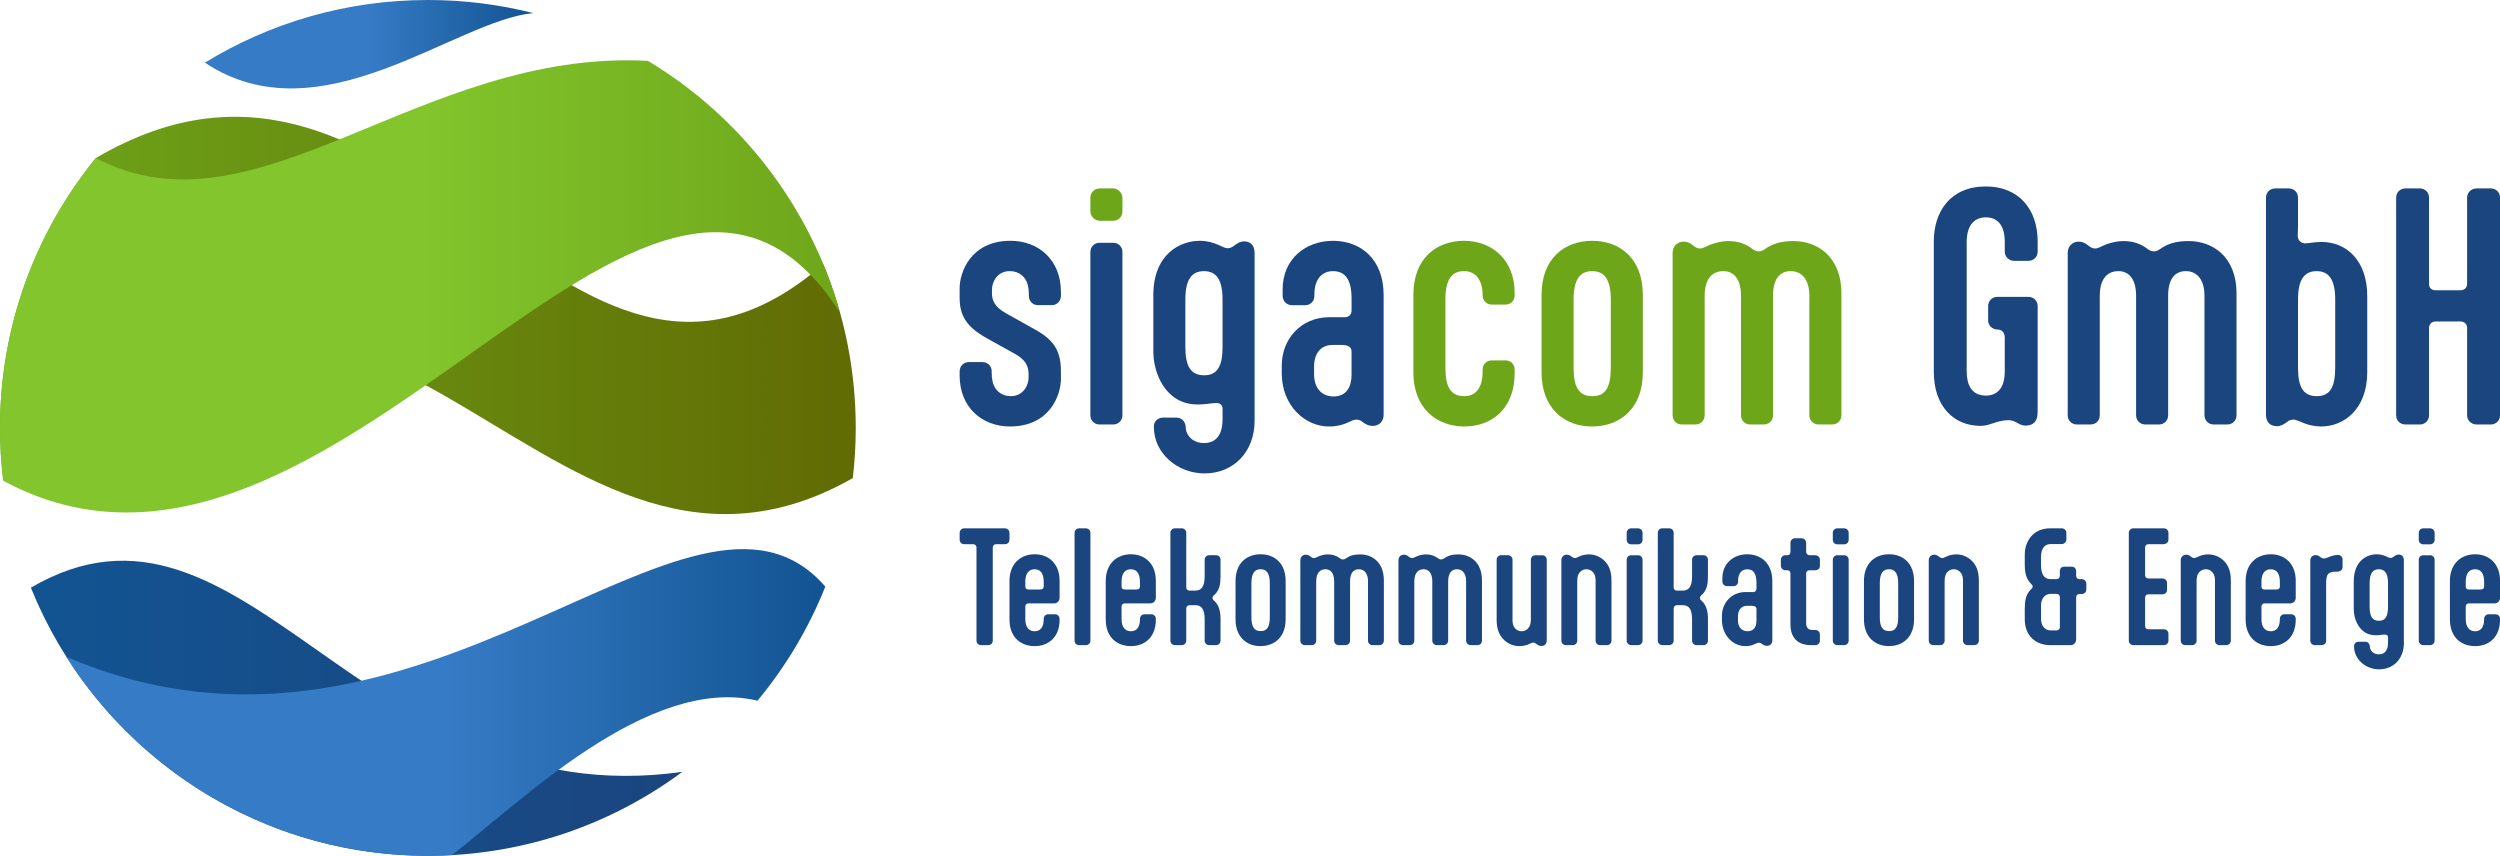
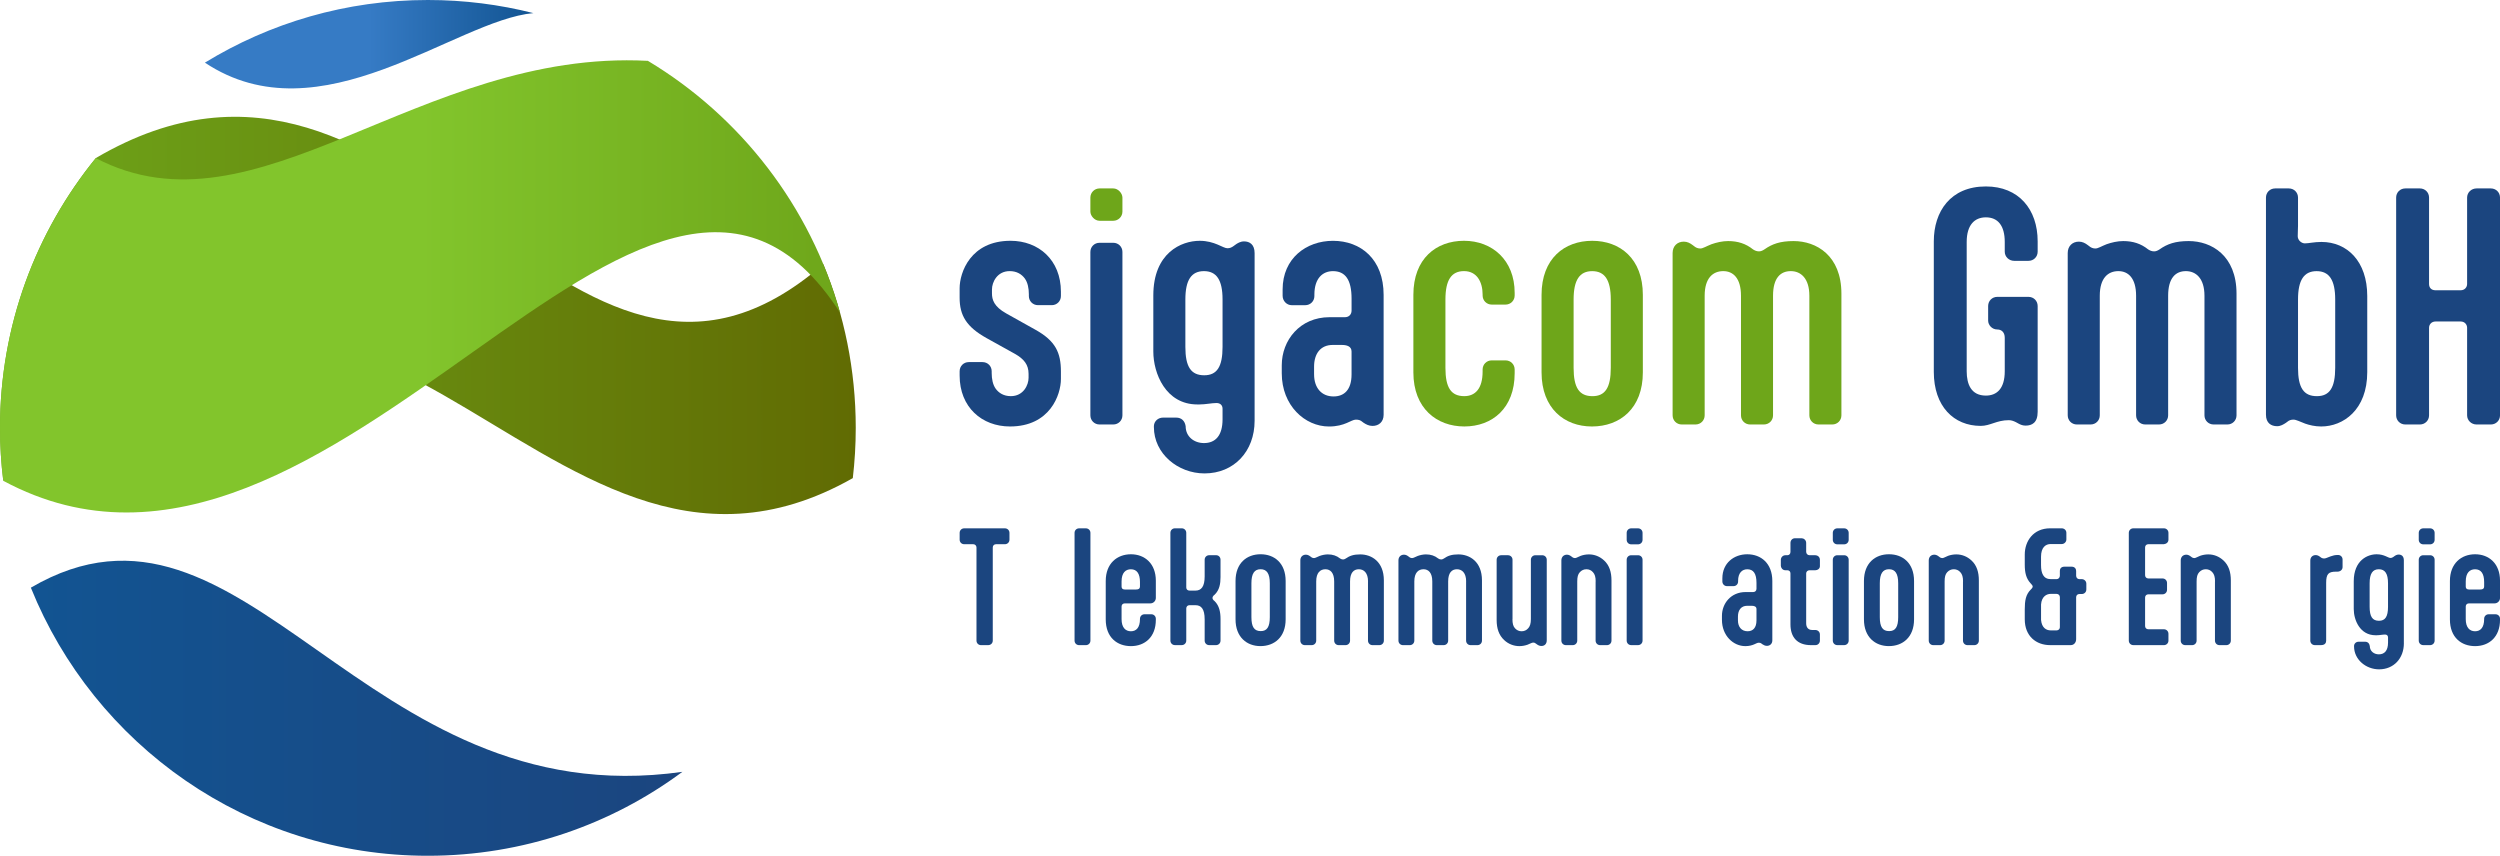
<svg xmlns="http://www.w3.org/2000/svg" id="b" viewBox="0 0 140 47.923">
  <defs>
    <style>.i{fill:url(#h);}.j{fill:url(#f);}.k{fill:url(#g);}.l{fill:#6ea61a;}.m{fill:url(#e);}.n{fill:#1b457f;}.o{fill:url(#d);}</style>
    <linearGradient id="d" x1="1.728" y1="39.662" x2="38.215" y2="39.662" gradientUnits="userSpaceOnUse">
      <stop offset="0" stop-color="#125492" />
      <stop offset="1" stop-color="#1b457f" />
    </linearGradient>
    <linearGradient id="e" x1="0" y1="17.665" x2="47.923" y2="17.665" gradientUnits="userSpaceOnUse">
      <stop offset="0" stop-color="#6ea61a" />
      <stop offset="1" stop-color="#616b03" />
    </linearGradient>
    <linearGradient id="f" x1="0" y1="16.038" x2="47.044" y2="16.038" gradientUnits="userSpaceOnUse">
      <stop offset=".5" stop-color="#82c52c" />
      <stop offset="1" stop-color="#6ea61a" />
    </linearGradient>
    <linearGradient id="g" x1="11.474" y1="2.475" x2="29.868" y2="2.475" gradientUnits="userSpaceOnUse">
      <stop offset=".5" stop-color="#367bc5" />
      <stop offset="1" stop-color="#125492" />
    </linearGradient>
    <linearGradient id="h" x1="3.714" y1="39.336" x2="46.219" y2="39.336" gradientUnits="userSpaceOnUse">
      <stop offset=".5" stop-color="#367bc5" />
      <stop offset="1" stop-color="#125492" />
    </linearGradient>
  </defs>
  <g id="c">
    <g>
      <g>
        <path class="o" d="M1.728,32.909c3.545,8.801,12.163,15.014,22.233,15.014,5.339,0,10.27-1.747,14.253-4.7C20.24,45.769,13.738,25.894,1.728,32.909Z" />
        <path class="m" d="M46.105,14.794C31.612,27.369,23.129-1.572,5.365,8.852,2.011,12.975,0,18.233,0,23.961c0,1.003,.063,1.992,.182,2.963,20.284-22.7,29.687,10.003,47.575-.149,.108-.923,.165-1.862,.165-2.814,0-3.248-.647-6.343-1.818-9.168Z" />
        <path class="j" d="M47.044,17.512c-1.663-5.963-5.573-10.988-10.762-14.105-12.816-.674-21.891,10.164-30.919,5.447C2.011,12.977,0,18.234,0,23.961c0,1.004,.063,1.993,.183,2.964C18.745,36.909,36.282,.739,47.044,17.512Z" />
        <path class="k" d="M29.868,.734c-1.89-.479-3.868-.734-5.907-.734-4.575,0-8.851,1.283-12.487,3.508C17.943,7.818,25.475,1.135,29.868,.734Z" />
-         <path class="i" d="M3.714,36.779c4.249,6.698,11.728,11.144,20.247,11.144,.453,0,.902-.014,1.348-.038,3.762-2.898,11.001-10.099,17.113-8.647,1.577-1.903,2.864-4.055,3.796-6.387-7.472-8.598-22.482,12.547-42.505,3.928Z" />
      </g>
      <g>
        <g>
          <g>
            <path class="n" d="M57.6,20.935c0-.513-.256-.833-.769-1.122l-1.586-.881c-1.122-.625-1.506-1.266-1.506-2.259v-.529c0-.881,.609-2.66,2.852-2.66,1.57,0,2.82,1.074,2.82,2.852v.24c0,.288-.224,.513-.513,.513h-.769c-.289,0-.513-.224-.513-.513v-.096c0-.336-.064-.657-.224-.881-.176-.24-.449-.417-.849-.417-.705,0-.993,.625-.993,1.025v.224c0,.352,.112,.737,.801,1.122l1.634,.913c1.122,.625,1.426,1.282,1.426,2.339v.417c0,.881-.609,2.66-2.852,2.66-1.57,0-2.82-1.074-2.82-2.852v-.24c0-.288,.224-.513,.513-.513h.769c.289,0,.513,.224,.513,.513v.096c0,.336,.064,.657,.224,.881,.176,.24,.449,.417,.849,.417,.705,0,.993-.625,.993-1.025v-.224Z" />
            <path class="n" d="M61.061,14.109c0-.288,.224-.513,.513-.513h.769c.289,0,.513,.224,.513,.513v9.149c0,.288-.224,.513-.513,.513h-.769c-.288,0-.513-.224-.513-.513V14.109Z" />
            <path class="n" d="M70.258,23.563c0,1.714-1.154,2.948-2.804,2.948-1.49,0-2.836-1.106-2.836-2.596v-.064c.016-.272,.24-.465,.513-.465h.737c.288,0,.481,.176,.529,.481,0,.593,.481,.945,1.025,.945,.641,0,1.041-.417,1.041-1.33v-.593c0-.208-.144-.32-.336-.32-.272,0-.609,.08-.961,.08h-.112c-1.779,0-2.468-1.746-2.468-2.964v-3.14c0-2.387,1.57-3.06,2.596-3.06,.849,0,1.298,.417,1.554,.417,.144,0,.24-.048,.352-.128l.064-.048c.144-.112,.32-.208,.513-.208,.305,0,.593,.16,.593,.657v9.389Zm-1.795-4.134v-2.66c0-1.089-.336-1.586-1.041-1.586s-1.041,.497-1.041,1.586v2.66c0,1.122,.32,1.586,1.057,1.586,.705,0,1.025-.465,1.025-1.586Z" />
            <path class="n" d="M76.858,23.851c-.192,0-.352-.08-.497-.176l-.064-.048c-.112-.096-.208-.128-.368-.128-.272,0-.609,.385-1.506,.385-1.346,0-2.644-1.17-2.644-2.98v-.449c0-1.394,1.009-2.692,2.676-2.692h.865c.224,0,.368-.16,.368-.368v-.673c0-1.058-.352-1.538-1.041-1.538-.577,0-1.041,.401-1.041,1.314v.08c0,.288-.224,.513-.513,.513h-.753c-.288,0-.513-.24-.513-.529v-.352c0-1.746,1.33-2.724,2.82-2.724,1.554,0,2.836,1.025,2.836,3.028v6.713c0,.401-.272,.625-.625,.625Zm-3.269-2.884c0,.753,.417,1.234,1.089,1.234,.593,0,1.009-.368,1.009-1.234v-1.282c0-.304-.288-.368-.545-.368h-.513c-.673,0-1.041,.481-1.041,1.218v.433Z" />
            <path class="l" d="M80.944,16.769v3.829c0,1.122,.32,1.586,1.057,1.586,.609,0,1.025-.417,1.025-1.378v-.112c0-.288,.224-.513,.513-.513h.769c.289,0,.513,.224,.513,.513v.208c0,1.955-1.25,2.98-2.82,2.98-1.538,0-2.852-1.009-2.852-3.028v-4.342c0-2.035,1.282-3.028,2.836-3.028,1.57,0,2.836,1.074,2.836,2.916v.144c0,.288-.224,.513-.513,.513h-.769c-.288,0-.513-.224-.513-.513v-.048c0-.705-.32-1.314-1.041-1.314-.705,0-1.041,.497-1.041,1.586Z" />
            <path class="l" d="M86.327,20.855v-4.342c0-2.035,1.282-3.028,2.836-3.028s2.836,.993,2.836,3.028v4.342c0,2.019-1.282,3.028-2.852,3.028-1.538,0-2.82-1.009-2.82-3.028Zm3.877-.256v-3.829c0-1.089-.336-1.586-1.041-1.586s-1.041,.497-1.041,1.586v3.829c0,1.122,.32,1.586,1.057,1.586,.705,0,1.025-.465,1.025-1.586Z" />
            <path class="l" d="M101.324,16.561c0-.977-.481-1.378-1.041-1.378-.577,0-.993,.385-.993,1.378v6.697c0,.288-.224,.513-.513,.513h-.769c-.289,0-.513-.224-.513-.513v-6.697c0-.977-.433-1.378-.993-1.378-.577,0-1.041,.385-1.041,1.378v6.697c0,.288-.224,.513-.513,.513h-.769c-.289,0-.513-.224-.513-.513V14.173c0-.401,.272-.641,.625-.641,.192,0,.352,.08,.497,.192l.064,.048c.112,.096,.224,.144,.368,.144s.336-.128,.625-.24c.272-.096,.609-.176,.929-.176,.545,0,.993,.144,1.394,.465,.096,.064,.208,.112,.336,.112,.112,0,.208-.048,.305-.112,.433-.304,.881-.465,1.634-.465,1.266,0,2.676,.801,2.676,2.948v6.81c0,.288-.224,.513-.513,.513h-.769c-.288,0-.513-.224-.513-.513v-6.697Z" />
            <path class="n" d="M108.293,20.823v-7.306c0-1.666,.929-3.076,2.916-3.076,1.843,0,2.9,1.282,2.9,3.076v.577c0,.288-.224,.513-.513,.513h-.801c-.288,0-.529-.224-.529-.513v-.545c0-.913-.384-1.378-1.057-1.378-.625,0-1.074,.417-1.074,1.378v7.242c0,.737,.256,1.362,1.074,1.362,.609,0,1.057-.385,1.057-1.362v-1.875c0-.304-.176-.465-.417-.465-.304,0-.513-.256-.513-.497v-.817c0-.288,.224-.513,.513-.513h1.747c.288,0,.513,.224,.513,.513v5.928c0,.609-.32,.769-.673,.769-.16,0-.272-.048-.368-.096l-.176-.096c-.128-.064-.256-.112-.401-.112-.673,0-1.041,.32-1.57,.32-1.506,0-2.628-1.09-2.628-3.028Z" />
            <path class="n" d="M123.45,16.561c0-.977-.481-1.378-1.041-1.378-.577,0-.993,.385-.993,1.378v6.697c0,.288-.224,.513-.513,.513h-.769c-.289,0-.513-.224-.513-.513v-6.697c0-.977-.433-1.378-.993-1.378-.577,0-1.041,.385-1.041,1.378v6.697c0,.288-.224,.513-.513,.513h-.769c-.289,0-.513-.224-.513-.513V14.173c0-.401,.272-.641,.625-.641,.192,0,.352,.08,.497,.192l.064,.048c.112,.096,.224,.144,.368,.144s.336-.128,.625-.24c.272-.096,.609-.176,.929-.176,.545,0,.993,.144,1.394,.465,.096,.064,.208,.112,.336,.112,.112,0,.208-.048,.305-.112,.433-.304,.881-.465,1.634-.465,1.266,0,2.676,.801,2.676,2.948v6.81c0,.288-.224,.513-.513,.513h-.769c-.288,0-.513-.224-.513-.513v-6.697Z" />
            <path class="n" d="M128.432,23.499c-.128,0-.24,.032-.352,.128l-.064,.048c-.144,.096-.305,.192-.497,.192-.336,0-.625-.176-.625-.641V11.065c0-.288,.224-.513,.513-.513h.769c.288,0,.513,.224,.513,.513v1.586c0,.208-.016,.32-.016,.577,0,.224,.208,.401,.4,.401,.224,0,.513-.08,.929-.08,1.442,0,2.564,1.089,2.564,3.028v4.262c0,2.115-1.346,3.044-2.58,3.044-.352,0-.673-.08-.897-.16-.304-.112-.497-.224-.657-.224Zm2.339-2.9v-3.829c0-1.089-.336-1.586-1.041-1.586s-1.041,.497-1.041,1.586v3.829c0,1.122,.32,1.586,1.057,1.586,.705,0,1.025-.465,1.025-1.586Z" />
            <path class="n" d="M134.184,11.065c0-.288,.224-.513,.513-.513h.817c.289,0,.513,.224,.513,.513v4.839c0,.192,.112,.352,.369,.352h1.394c.24,0,.368-.176,.368-.352v-4.839c0-.288,.24-.513,.529-.513h.801c.288,0,.513,.224,.513,.513v12.193c0,.288-.224,.513-.513,.513h-.801c-.288,0-.529-.224-.529-.513v-4.903c0-.176-.128-.352-.368-.352h-1.394c-.24,0-.369,.176-.369,.352v4.903c0,.288-.224,.513-.513,.513h-.817c-.289,0-.513-.224-.513-.513V11.065Z" />
          </g>
          <g>
            <path class="n" d="M56.276,29.587c.143,0,.254,.111,.254,.254v.381c0,.143-.111,.254-.254,.254h-.499c-.111,0-.182,.079-.182,.182v5.216c0,.143-.111,.254-.262,.254h-.396c-.143,0-.254-.111-.254-.254v-5.216c0-.103-.079-.182-.182-.182h-.507c-.143,0-.254-.111-.254-.254v-.381c0-.143,.111-.254,.254-.254h2.283Z" />
-             <path class="n" d="M57.6,33.789c-.111,0-.182,.071-.182,.174v.706c0,.468,.214,.682,.523,.682,.301,0,.507-.206,.507-.682v-.016c0-.143,.111-.254,.254-.254h.381c.143,0,.254,.111,.254,.254v.056c0,.967-.618,1.474-1.395,1.474-.761,0-1.411-.476-1.411-1.498v-2.148c0-.991,.642-1.498,1.411-1.498s1.395,.515,1.395,1.482v.967c0,.151-.127,.301-.301,.301h-1.435Zm-.182-.951c0,.143,.095,.174,.182,.174h.626c.119,0,.222-.024,.222-.182v-.238c0-.468-.174-.713-.507-.713-.293,0-.523,.19-.523,.682v.277Z" />
            <path class="n" d="M61.064,35.874c0,.143-.111,.254-.254,.254h-.381c-.143,0-.254-.111-.254-.254v-6.033c0-.143,.111-.254,.254-.254h.381c.143,0,.254,.111,.254,.254v6.033Z" />
            <path class="n" d="M62.99,33.789c-.111,0-.182,.071-.182,.174v.706c0,.468,.214,.682,.523,.682,.301,0,.507-.206,.507-.682v-.016c0-.143,.111-.254,.254-.254h.381c.143,0,.254,.111,.254,.254v.056c0,.967-.618,1.474-1.395,1.474-.761,0-1.411-.476-1.411-1.498v-2.148c0-.991,.642-1.498,1.411-1.498s1.395,.515,1.395,1.482v.967c0,.151-.127,.301-.301,.301h-1.435Zm-.182-.951c0,.143,.095,.174,.182,.174h.626c.119,0,.222-.024,.222-.182v-.238c0-.468-.174-.713-.507-.713-.293,0-.523,.19-.523,.682v.277Z" />
            <path class="n" d="M68.35,32.298c0,.404-.063,.745-.325,.999l-.071,.063c-.04,.048-.055,.087-.055,.127s.016,.079,.055,.119l.071,.063c.254,.254,.325,.603,.325,.999v1.205c0,.143-.111,.254-.254,.254h-.381c-.143,0-.254-.111-.254-.254v-1.189c0-.594-.198-.793-.515-.793h-.341c-.103,0-.174,.079-.174,.182v1.799c0,.143-.111,.254-.254,.254h-.381c-.143,0-.254-.111-.254-.254v-6.033c0-.143,.111-.254,.254-.254h.381c.143,0,.254,.111,.254,.254v3.06c0,.103,.071,.174,.182,.174h.333c.325,0,.515-.222,.515-.793v-.935c0-.143,.111-.254,.254-.254h.388c.143,0,.246,.111,.246,.254v.951Z" />
            <path class="n" d="M69.19,34.684v-2.148c0-1.007,.634-1.498,1.403-1.498s1.403,.492,1.403,1.498v2.148c0,.999-.634,1.498-1.411,1.498-.761,0-1.395-.499-1.395-1.498Zm1.919-.127v-1.895c0-.539-.167-.785-.515-.785s-.515,.246-.515,.785v1.895c0,.555,.159,.785,.523,.785,.349,0,.507-.23,.507-.785Z" />
            <path class="n" d="M76.61,32.56c0-.484-.238-.682-.515-.682-.285,0-.492,.19-.492,.682v3.314c0,.143-.111,.254-.254,.254h-.381c-.143,0-.254-.111-.254-.254v-3.314c0-.484-.214-.682-.491-.682-.285,0-.515,.19-.515,.682v3.314c0,.143-.111,.254-.254,.254h-.381c-.143,0-.254-.111-.254-.254v-4.495c0-.198,.135-.317,.309-.317,.095,0,.174,.04,.246,.095l.032,.024c.056,.048,.111,.071,.182,.071s.166-.063,.309-.119c.135-.048,.301-.087,.46-.087,.269,0,.491,.071,.69,.23,.047,.032,.103,.055,.166,.055,.056,0,.103-.024,.151-.055,.214-.151,.436-.23,.808-.23,.626,0,1.324,.396,1.324,1.459v3.369c0,.143-.111,.254-.254,.254h-.381c-.143,0-.254-.111-.254-.254v-3.314Z" />
            <path class="n" d="M82.104,32.56c0-.484-.238-.682-.515-.682-.285,0-.492,.19-.492,.682v3.314c0,.143-.111,.254-.254,.254h-.381c-.143,0-.254-.111-.254-.254v-3.314c0-.484-.214-.682-.491-.682-.285,0-.515,.19-.515,.682v3.314c0,.143-.111,.254-.254,.254h-.381c-.143,0-.254-.111-.254-.254v-4.495c0-.198,.135-.317,.309-.317,.095,0,.174,.04,.246,.095l.032,.024c.056,.048,.111,.071,.182,.071s.166-.063,.309-.119c.135-.048,.301-.087,.46-.087,.269,0,.491,.071,.69,.23,.047,.032,.103,.055,.166,.055,.056,0,.103-.024,.151-.055,.214-.151,.436-.23,.808-.23,.626,0,1.324,.396,1.324,1.459v3.369c0,.143-.111,.254-.254,.254h-.381c-.143,0-.254-.111-.254-.254v-3.314Z" />
            <path class="n" d="M84.697,34.669c0,.246,.04,.404,.143,.515,.103,.111,.222,.167,.373,.167,.143,0,.269-.056,.365-.167,.103-.111,.151-.269,.151-.515v-3.322c0-.143,.111-.254,.254-.254h.381c.143,0,.254,.111,.254,.254v4.511c0,.103-.032,.182-.087,.238-.056,.055-.127,.079-.214,.079-.095,0-.182-.04-.254-.095l-.032-.024c-.056-.048-.103-.071-.174-.071-.079,0-.167,.063-.317,.119-.135,.047-.285,.079-.46,.079-.293,0-.61-.111-.848-.341-.293-.27-.42-.65-.42-1.118v-3.377c0-.143,.111-.254,.254-.254h.381c.143,0,.254,.111,.254,.254v3.322Z" />
            <path class="n" d="M89.358,32.56c0-.246-.048-.404-.151-.515-.095-.111-.222-.167-.365-.167-.151,0-.27,.056-.373,.167-.103,.111-.143,.269-.143,.515v3.314c0,.143-.111,.254-.254,.254h-.381c-.143,0-.254-.111-.254-.254v-4.495c0-.103,.04-.182,.095-.238,.056-.047,.127-.079,.214-.079,.095,0,.174,.04,.246,.095l.032,.024c.056,.048,.111,.071,.182,.071s.166-.071,.317-.127c.135-.048,.293-.079,.46-.079,.301,0,.602,.111,.848,.341,.293,.27,.412,.65,.412,1.118v3.369c0,.143-.111,.254-.254,.254h-.381c-.143,0-.254-.111-.254-.254v-3.314Z" />
            <path class="n" d="M91.094,29.841c0-.143,.111-.254,.254-.254h.381c.143,0,.254,.111,.254,.254v.388c0,.143-.111,.254-.254,.254h-.381c-.143,0-.254-.111-.254-.254v-.388Zm0,1.506c0-.143,.111-.254,.254-.254h.381c.143,0,.254,.111,.254,.254v4.526c0,.143-.111,.254-.254,.254h-.381c-.143,0-.254-.111-.254-.254v-4.526Z" />
-             <path class="n" d="M95.645,32.298c0,.404-.063,.745-.325,.999l-.071,.063c-.04,.048-.055,.087-.055,.127s.016,.079,.055,.119l.071,.063c.254,.254,.325,.603,.325,.999v1.205c0,.143-.111,.254-.254,.254h-.381c-.143,0-.254-.111-.254-.254v-1.189c0-.594-.198-.793-.515-.793h-.341c-.103,0-.174,.079-.174,.182v1.799c0,.143-.111,.254-.254,.254h-.381c-.143,0-.254-.111-.254-.254v-6.033c0-.143,.111-.254,.254-.254h.381c.143,0,.254,.111,.254,.254v3.06c0,.103,.071,.174,.182,.174h.333c.325,0,.515-.222,.515-.793v-.935c0-.143,.111-.254,.254-.254h.388c.143,0,.246,.111,.246,.254v.951Z" />
            <path class="n" d="M98.942,36.167c-.095,0-.174-.04-.246-.087l-.032-.024c-.056-.048-.103-.063-.182-.063-.135,0-.301,.19-.745,.19-.666,0-1.308-.579-1.308-1.474v-.222c0-.69,.499-1.332,1.324-1.332h.428c.111,0,.182-.079,.182-.182v-.333c0-.523-.174-.761-.515-.761-.285,0-.515,.198-.515,.65v.04c0,.143-.111,.254-.254,.254h-.373c-.143,0-.254-.119-.254-.262v-.174c0-.864,.658-1.348,1.395-1.348,.769,0,1.403,.507,1.403,1.498v3.322c0,.198-.135,.309-.309,.309Zm-1.617-1.427c0,.373,.206,.61,.539,.61,.293,0,.499-.182,.499-.61v-.634c0-.151-.143-.182-.269-.182h-.254c-.333,0-.515,.238-.515,.603v.214Z" />
            <path class="n" d="M99.981,31.934c-.174,0-.254-.159-.254-.254v-.325c0-.151,.119-.262,.254-.262h.111c.103,0,.174-.079,.174-.182v-.507c0-.143,.103-.262,.254-.262h.372c.111,0,.254,.095,.254,.262v.499c0,.103,.079,.19,.19,.19h.325c.087,0,.254,.063,.254,.262v.349c0,.143-.127,.23-.254,.23h-.325c-.111,0-.19,.079-.19,.174v2.798c0,.23,.119,.373,.333,.373h.174c.143,0,.262,.103,.262,.254v.341c0,.135-.103,.254-.254,.254h-.246c-.777,0-1.149-.452-1.149-1.165v-2.854c0-.103-.071-.174-.174-.174h-.111Z" />
            <path class="n" d="M102.637,29.841c0-.143,.111-.254,.254-.254h.381c.143,0,.254,.111,.254,.254v.388c0,.143-.111,.254-.254,.254h-.381c-.143,0-.254-.111-.254-.254v-.388Zm0,1.506c0-.143,.111-.254,.254-.254h.381c.143,0,.254,.111,.254,.254v4.526c0,.143-.111,.254-.254,.254h-.381c-.143,0-.254-.111-.254-.254v-4.526Z" />
            <path class="n" d="M104.381,34.684v-2.148c0-1.007,.634-1.498,1.403-1.498s1.403,.492,1.403,1.498v2.148c0,.999-.634,1.498-1.411,1.498-.761,0-1.395-.499-1.395-1.498Zm1.918-.127v-1.895c0-.539-.167-.785-.515-.785s-.515,.246-.515,.785v1.895c0,.555,.158,.785,.523,.785,.349,0,.507-.23,.507-.785Z" />
            <path class="n" d="M109.931,32.56c0-.246-.048-.404-.151-.515-.095-.111-.222-.167-.365-.167-.151,0-.27,.056-.373,.167-.103,.111-.143,.269-.143,.515v3.314c0,.143-.111,.254-.254,.254h-.381c-.143,0-.254-.111-.254-.254v-4.495c0-.103,.04-.182,.095-.238,.056-.047,.127-.079,.214-.079,.095,0,.174,.04,.246,.095l.032,.024c.056,.048,.111,.071,.182,.071s.166-.071,.317-.127c.135-.048,.293-.079,.46-.079,.301,0,.602,.111,.848,.341,.293,.27,.412,.65,.412,1.118v3.369c0,.143-.111,.254-.254,.254h-.381c-.143,0-.254-.111-.254-.254v-3.314Z" />
            <path class="n" d="M114.806,36.127c-.785,0-1.419-.507-1.419-1.443v-.555c0-.499,.056-.832,.333-1.11l.047-.048c.048-.047,.064-.087,.064-.127s-.024-.071-.064-.119l-.063-.071c-.238-.262-.317-.579-.317-1.031v-.571c0-.737,.468-1.467,1.427-1.467h.634c.159,0,.269,.111,.269,.254v.373c0,.135-.119,.254-.254,.254h-.626c-.277,0-.539,.182-.539,.713v.468c0,.46,.135,.785,.547,.785h.325c.103,0,.182-.087,.182-.19v-.278c0-.111,.071-.23,.254-.23h.404c.182,0,.254,.127,.254,.238v.27c0,.103,.071,.19,.182,.19h.135c.135,0,.254,.111,.254,.254v.325c0,.143-.111,.254-.254,.254h-.135c-.111,0-.182,.079-.182,.182v2.347c0,.182-.119,.333-.301,.333h-1.157Zm.032-2.87c-.23,0-.507,.151-.539,.594v.864c.04,.452,.301,.587,.539,.587h.333c.103,0,.182-.079,.182-.174v-1.688c0-.103-.079-.182-.182-.182h-.333Z" />
            <path class="n" d="M119.467,36.127c-.143,0-.254-.111-.254-.254v-6.033c0-.143,.111-.254,.254-.254h1.712c.143,0,.254,.111,.254,.254v.381c0,.143-.111,.238-.254,.254h-.872c-.111,0-.182,.079-.182,.182v1.554c0,.103,.071,.182,.182,.182h.793c.143,0,.254,.111,.254,.254v.381c0,.143-.111,.254-.254,.254h-.793c-.111,0-.182,.079-.182,.182v1.593c0,.103,.071,.182,.182,.182h.872c.143,0,.254,.111,.254,.254v.381c0,.143-.111,.254-.254,.254h-1.712Z" />
            <path class="n" d="M124.042,32.56c0-.246-.048-.404-.151-.515-.095-.111-.222-.167-.365-.167-.151,0-.27,.056-.373,.167-.103,.111-.143,.269-.143,.515v3.314c0,.143-.111,.254-.254,.254h-.381c-.143,0-.254-.111-.254-.254v-4.495c0-.103,.04-.182,.095-.238,.056-.047,.127-.079,.214-.079,.095,0,.174,.04,.246,.095l.032,.024c.056,.048,.111,.071,.182,.071s.166-.071,.317-.127c.135-.048,.293-.079,.46-.079,.301,0,.602,.111,.848,.341,.293,.27,.412,.65,.412,1.118v3.369c0,.143-.111,.254-.254,.254h-.381c-.143,0-.254-.111-.254-.254v-3.314Z" />
-             <path class="n" d="M126.824,33.789c-.111,0-.182,.071-.182,.174v.706c0,.468,.214,.682,.523,.682,.301,0,.507-.206,.507-.682v-.016c0-.143,.111-.254,.254-.254h.381c.143,0,.254,.111,.254,.254v.056c0,.967-.618,1.474-1.395,1.474-.761,0-1.411-.476-1.411-1.498v-2.148c0-.991,.642-1.498,1.411-1.498s1.395,.515,1.395,1.482v.967c0,.151-.127,.301-.301,.301h-1.435Zm-.182-.951c0,.143,.095,.174,.182,.174h.626c.119,0,.222-.024,.222-.182v-.238c0-.468-.174-.713-.507-.713-.293,0-.523,.19-.523,.682v.277Z" />
            <path class="n" d="M131.184,31.759c0,.159-.143,.254-.285,.254h-.079c-.42,0-.555,.119-.555,.626v3.234c0,.119-.056,.254-.293,.254h-.341c-.143,0-.254-.111-.254-.254v-4.479c0-.19,.127-.309,.301-.309,.103,0,.182,.048,.254,.103l.032,.024c.048,.04,.119,.064,.174,.064,.103,0,.158-.04,.372-.119,.135-.048,.246-.079,.42-.079,.143,0,.254,.111,.254,.254v.428Z" />
            <path class="n" d="M134.617,36.024c0,.848-.571,1.459-1.387,1.459-.737,0-1.403-.547-1.403-1.284v-.032c.008-.135,.119-.23,.254-.23h.365c.143,0,.238,.087,.262,.238,0,.293,.238,.468,.507,.468,.317,0,.515-.206,.515-.658v-.293c0-.103-.071-.158-.167-.158-.135,0-.301,.04-.476,.04h-.056c-.88,0-1.221-.864-1.221-1.467v-1.554c0-1.181,.777-1.514,1.284-1.514,.42,0,.642,.206,.769,.206,.071,0,.119-.024,.174-.063l.032-.024c.071-.056,.159-.103,.254-.103,.151,0,.293,.079,.293,.325v4.645Zm-.888-2.045v-1.316c0-.539-.167-.785-.515-.785s-.515,.246-.515,.785v1.316c0,.555,.159,.785,.523,.785,.349,0,.507-.23,.507-.785Z" />
            <path class="n" d="M135.45,29.841c0-.143,.111-.254,.254-.254h.381c.143,0,.254,.111,.254,.254v.388c0,.143-.111,.254-.254,.254h-.381c-.143,0-.254-.111-.254-.254v-.388Zm0,1.506c0-.143,.111-.254,.254-.254h.381c.143,0,.254,.111,.254,.254v4.526c0,.143-.111,.254-.254,.254h-.381c-.143,0-.254-.111-.254-.254v-4.526Z" />
            <path class="n" d="M138.264,33.789c-.111,0-.182,.071-.182,.174v.706c0,.468,.214,.682,.523,.682,.301,0,.507-.206,.507-.682v-.016c0-.143,.111-.254,.254-.254h.381c.143,0,.254,.111,.254,.254v.056c0,.967-.618,1.474-1.395,1.474-.761,0-1.411-.476-1.411-1.498v-2.148c0-.991,.642-1.498,1.411-1.498s1.395,.515,1.395,1.482v.967c0,.151-.127,.301-.301,.301h-1.435Zm-.182-.951c0,.143,.095,.174,.182,.174h.626c.119,0,.222-.024,.222-.182v-.238c0-.468-.174-.713-.507-.713-.293,0-.523,.19-.523,.682v.277Z" />
          </g>
        </g>
        <rect class="l" x="61.061" y="10.552" width="1.795" height="1.811" rx=".513" ry=".513" />
      </g>
    </g>
  </g>
</svg>